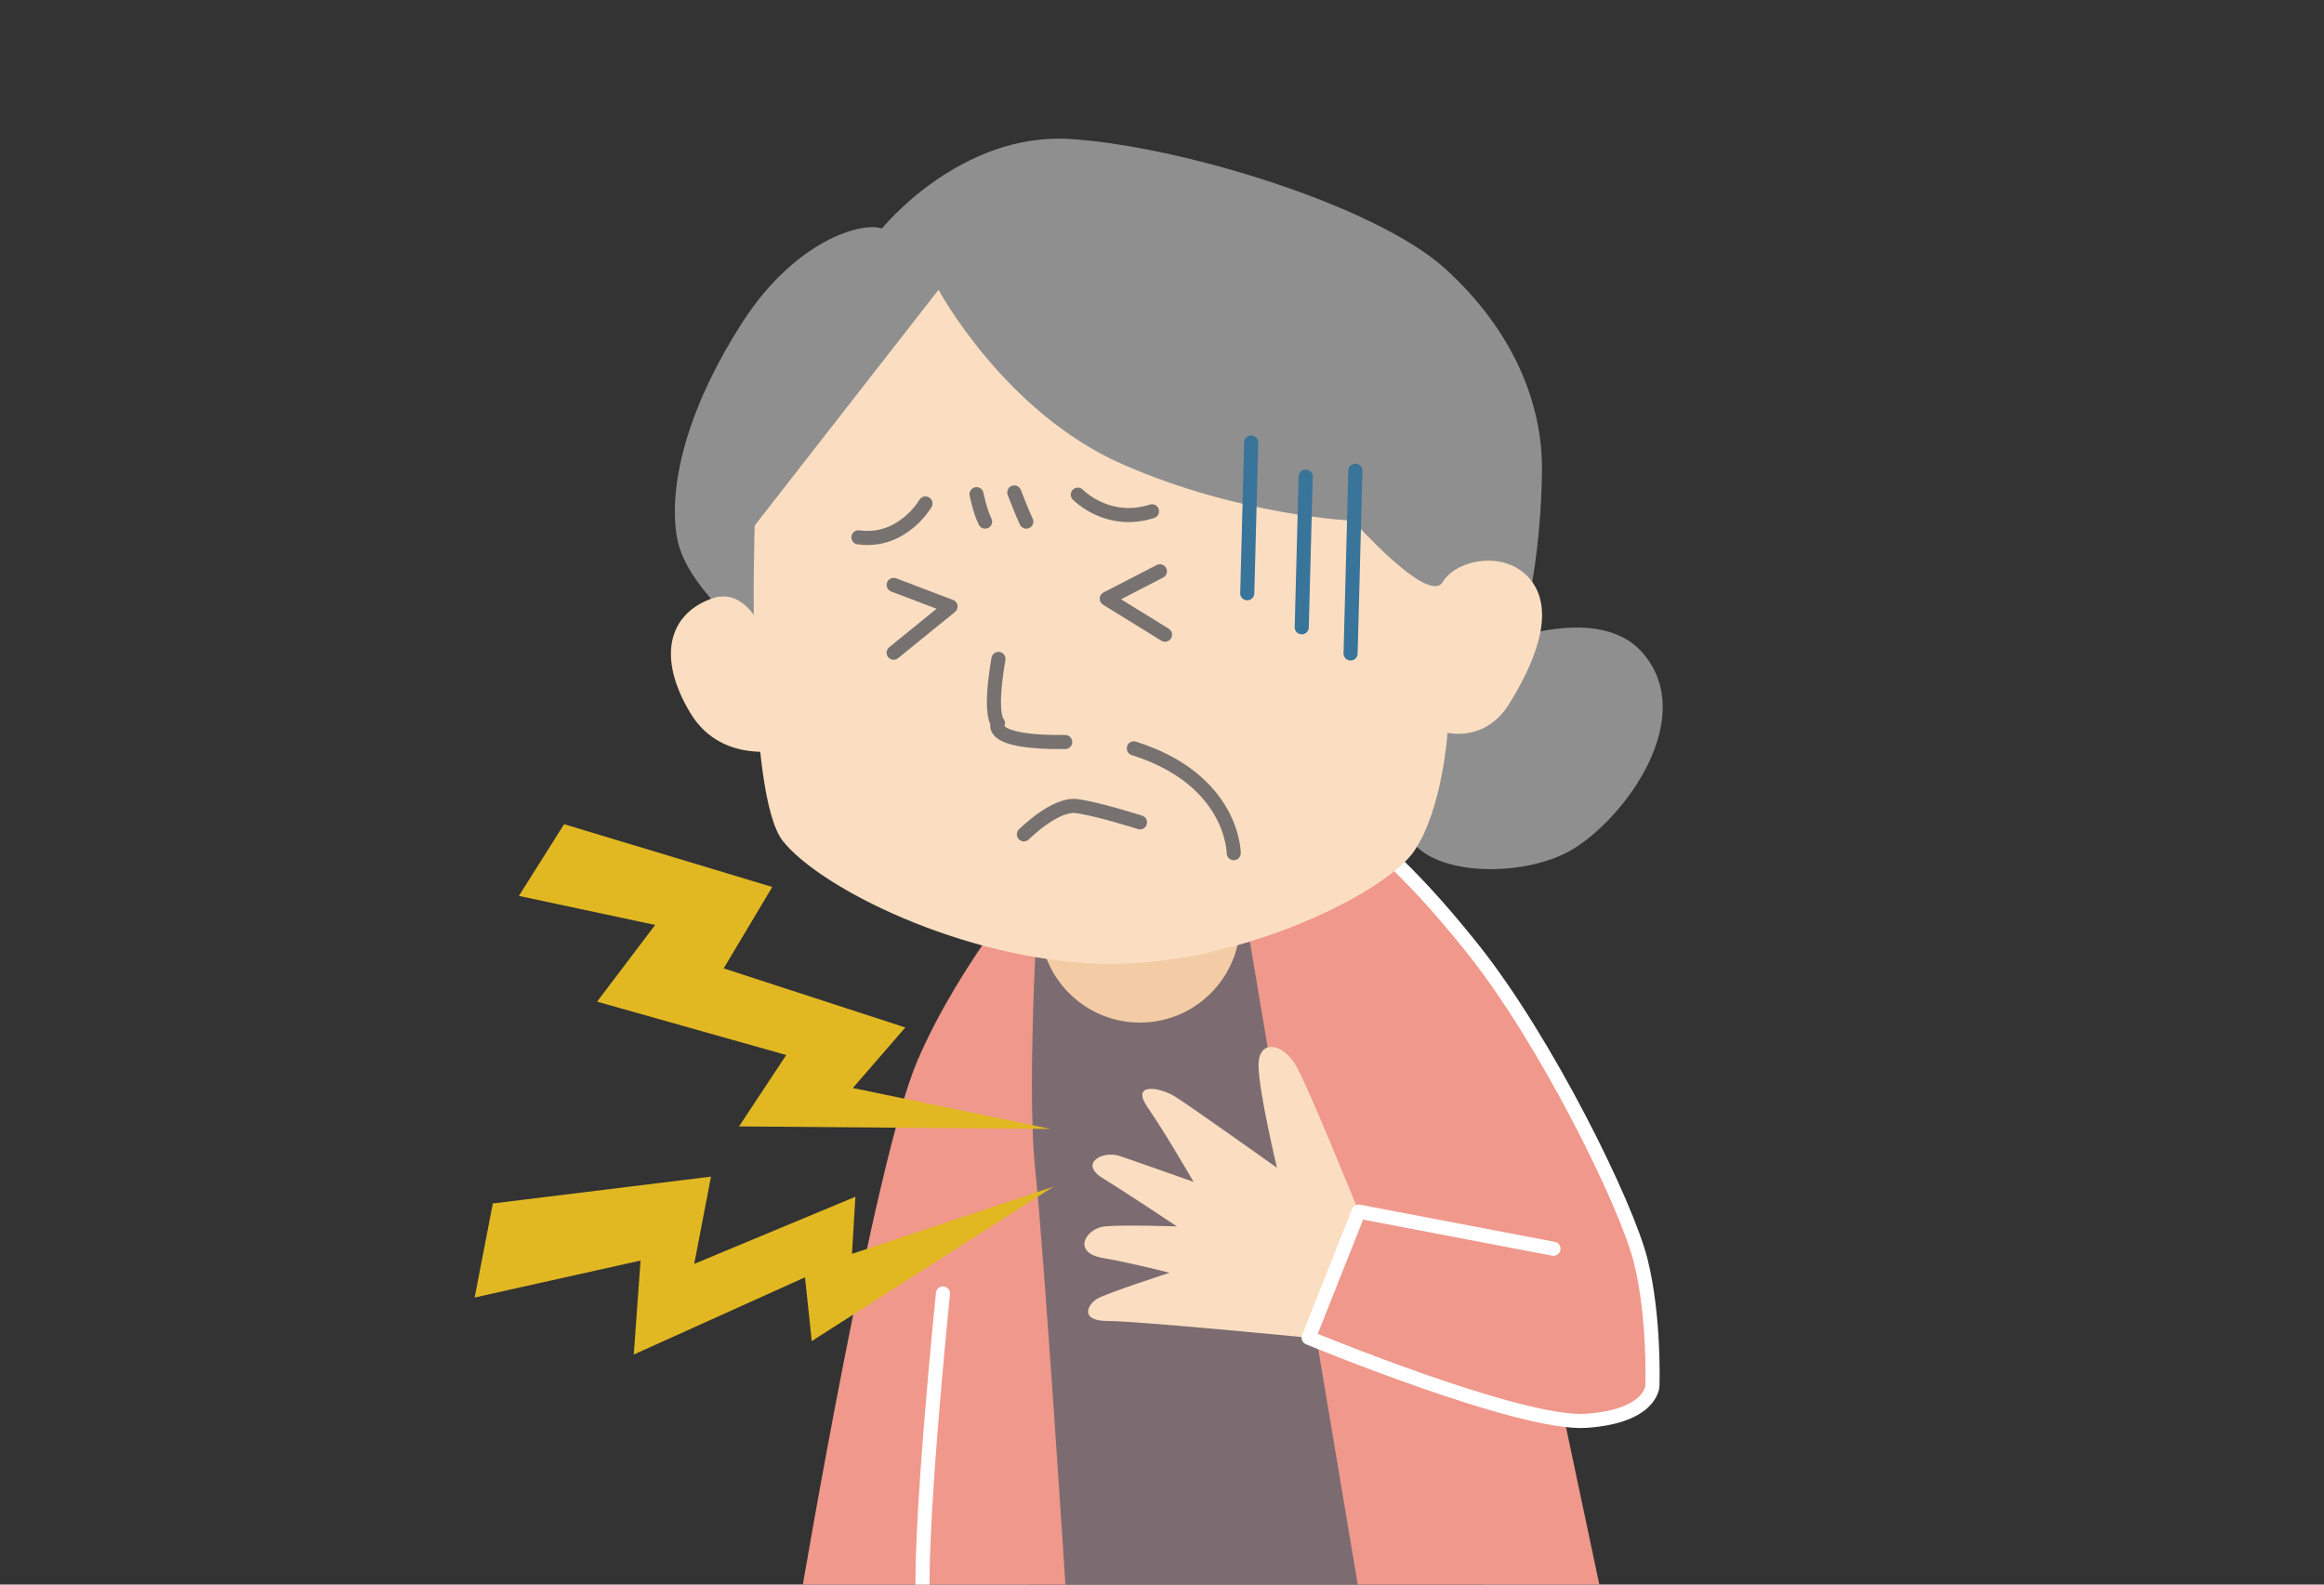
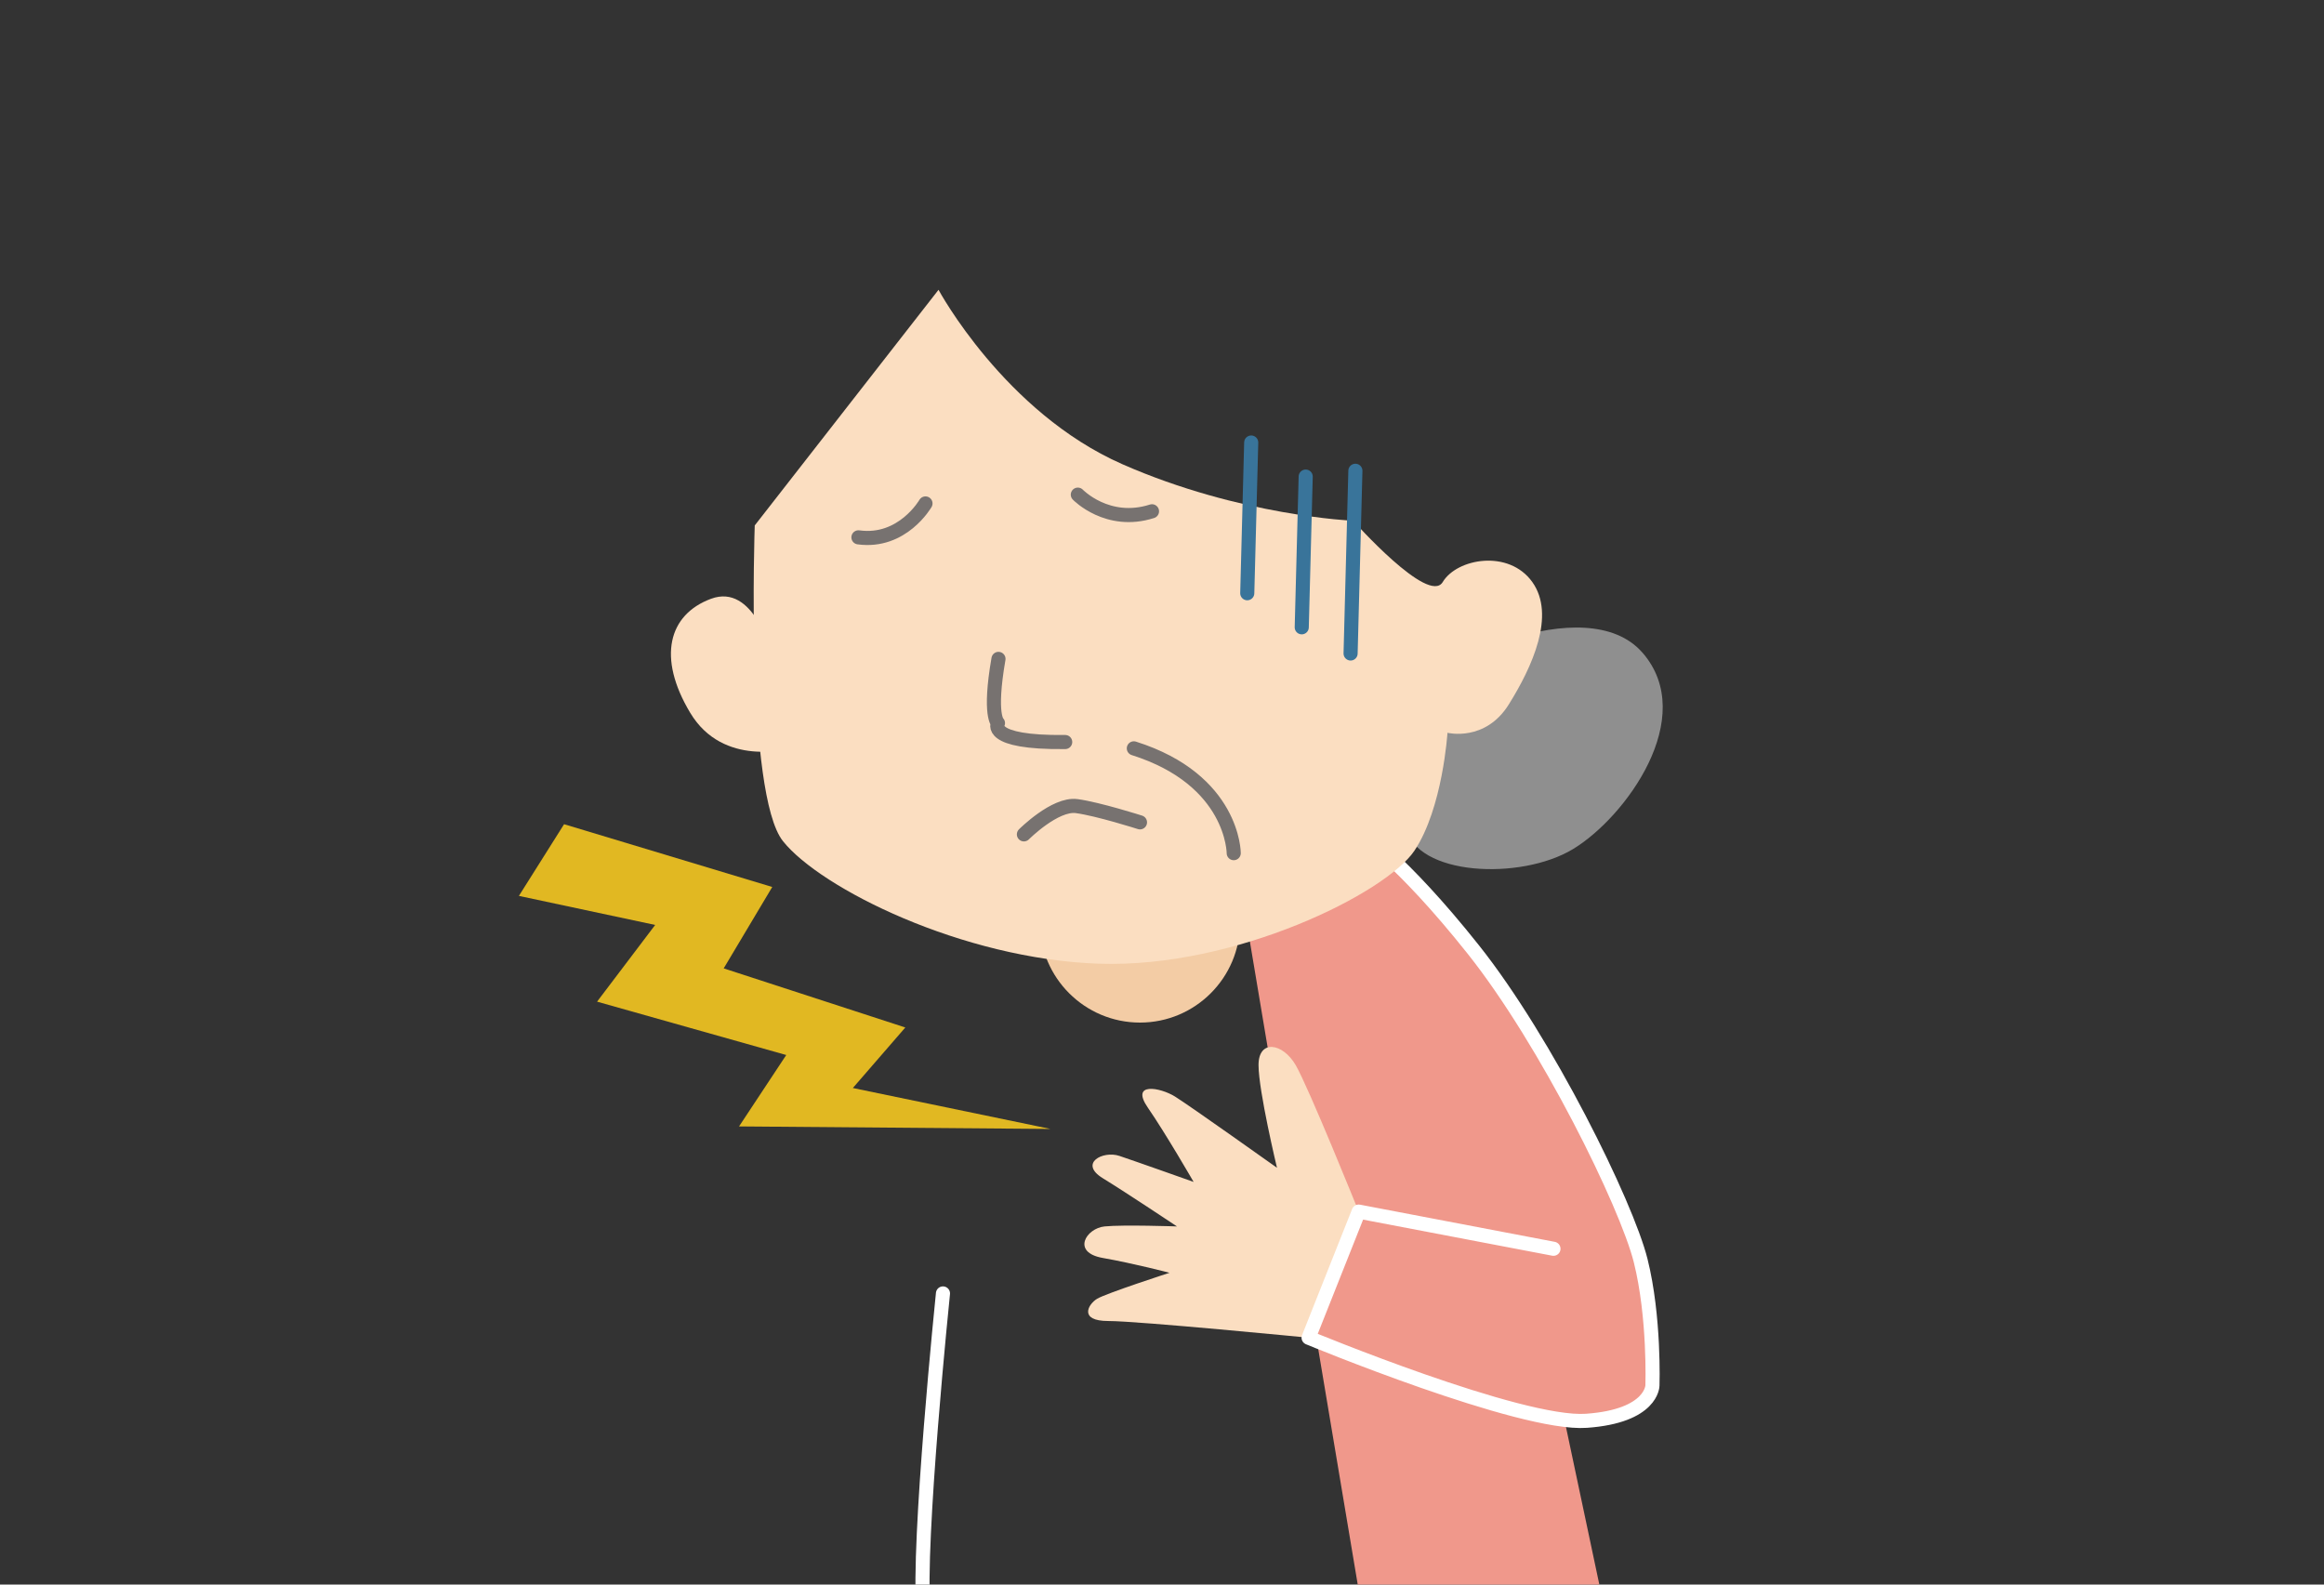
<svg xmlns="http://www.w3.org/2000/svg" width="352" height="240" viewBox="0 0 352 240" fill="none">
  <rect x="0" y="0" width="352" height="240" fill="#333333" stroke="none" />
  <g clip-path="url(#clip0_6488_24558)">
-     <path d="M155.792 240.889H225.117L192.193 134.18L157.492 139.715L151.512 162.286L155.792 240.889Z" fill="#7C6C71" />
    <path d="M205.797 240.889L187.473 131.643L205.797 120.264L226.018 158.57L243.856 198.423L236.005 210.554L242.429 240.889" fill="#F0988B" />
    <path d="M205.793 183.507C205.793 183.507 198.207 164.687 196.242 161.312C194.277 157.938 190.621 157.383 190.621 161.312C190.621 165.242 193.415 176.869 193.415 176.869C193.415 176.869 180.224 167.489 177.978 166.088C175.731 164.687 171.143 163.841 173.86 167.771C176.577 171.709 180.788 179.013 180.788 179.013C180.788 179.013 172.083 175.921 169.554 175.075C167.026 174.229 163.369 176.203 167.026 178.449C170.682 180.696 178.268 185.754 178.268 185.754C178.268 185.754 170.118 185.472 167.307 185.754C164.497 186.035 162.25 189.692 167.026 190.529C171.801 191.375 177.14 192.776 177.14 192.776C177.14 192.776 167.589 195.868 166.18 196.706C164.779 197.551 163.369 200.08 167.863 200.08C172.356 200.08 198.207 202.609 198.207 202.609L205.793 194.459V183.498V183.507Z" fill="#FBDEC1" />
-     <path d="M157.496 131.643C157.496 131.643 145.493 145.466 138.975 160.595C132.456 175.725 121.453 240.89 121.453 240.89H161.425C161.425 240.89 158.213 190.572 156.787 177.006C155.36 163.448 157.504 131.635 157.504 131.635" fill="#F0988B" />
    <path d="M205.793 125.98C205.793 125.98 212.098 129.91 223.161 143.827C234.224 157.743 246.355 182.372 248.499 190.932C250.643 199.492 250.284 209.846 250.284 209.846C250.284 209.846 250.284 214.485 240.289 215.194C230.303 215.912 198.207 202.61 198.207 202.61L205.793 183.508L235.292 189.138" fill="#F0988B" />
    <path d="M205.793 125.98C205.793 125.98 212.098 129.91 223.161 143.827C234.224 157.743 246.355 182.372 248.499 190.932C250.643 199.492 250.284 209.846 250.284 209.846C250.284 209.846 250.284 214.485 240.289 215.194C230.303 215.912 198.207 202.61 198.207 202.61L205.793 183.508L235.292 189.138" stroke="white" stroke-width="2.136" stroke-linecap="round" stroke-linejoin="round" />
    <path d="M187.828 139.716C187.828 148.088 181.036 154.88 172.664 154.88C164.292 154.88 157.492 148.088 157.492 139.716C157.492 131.344 164.284 124.553 172.664 124.553C181.045 124.553 187.828 131.344 187.828 139.716Z" fill="#F3CCA5" />
    <path d="M142.825 195.904C142.825 195.904 138.929 233.766 139.869 244.001" stroke="white" stroke-width="2.136" stroke-linecap="round" stroke-linejoin="round" />
    <path d="M248.783 98.857C257.283 108.655 246.195 123.802 238.25 128.603C230.305 133.404 214.423 132.669 212.937 125.28C211.459 117.89 209.981 113.089 212.937 106.81C215.893 100.531 240.274 89.058 248.774 98.857" fill="#8F8F8F" />
-     <path d="M133.58 34.613C133.58 34.613 145.352 19.988 162.131 21.056C178.9 22.124 208.322 31.119 218.872 40.679C229.423 50.238 233.6 61.378 233.549 71.015C233.498 80.651 232.071 88.143 232.071 88.143L216.728 94.935L163.557 78.148L142.14 54.236L118.587 83.145L116.802 98.847C116.802 98.847 103.953 89.929 102.527 81.36C101.1 72.791 104.662 60.84 112.522 48.701C120.373 36.57 130.368 33.537 133.58 34.605" fill="#8F8F8F" />
    <path d="M142.147 43.9L114.315 79.584C114.315 79.584 112.888 120.265 118.595 127.407C124.301 134.549 145.718 145.253 166.418 145.962C187.117 146.671 209.952 135.258 214.241 128.834C218.521 122.41 219.239 110.988 219.239 110.988C219.239 110.988 224.945 112.414 228.516 106.708C232.087 101.001 235.658 93.15 232.087 88.153C228.516 83.155 220.665 84.582 218.521 88.153C216.385 91.724 204.963 78.875 204.963 78.875C204.963 78.875 187.835 78.157 169.989 70.306C152.143 62.456 142.156 43.9 142.156 43.9" fill="#FBDEC1" />
    <path d="M119.611 113.343C119.611 113.343 109.565 116.333 104.541 107.961C99.518 99.589 101.235 93.08 107.702 90.688C114.161 88.296 116.809 98.855 116.809 98.855L119.611 113.343Z" fill="#FBDEC1" />
    <path d="M171.734 113.345C186.864 118.129 186.864 129.218 186.864 129.218M155.084 126.373C155.084 126.373 159.8 121.649 163.08 122.093C166.361 122.537 172.666 124.553 172.666 124.553M163.251 74.919C163.251 74.919 167.753 79.6 174.485 77.439M140.177 76.252C140.177 76.252 136.709 82.308 130.02 81.386M161.338 112.388C149.284 112.525 151.155 109.518 151.155 109.518C151.155 109.518 149.728 108.467 151.232 99.796" stroke="#777270" stroke-width="2.136" stroke-linecap="round" stroke-linejoin="round" />
    <path d="M205.291 71.304L204.565 98.975M197.764 72.184L197.166 95.011M189.512 67.024L188.914 89.851" stroke="#39749A" stroke-width="2.136" stroke-linecap="round" stroke-linejoin="round" />
-     <path d="M153.624 74.586C153.624 74.586 154.923 77.96 155.444 79.003M147.909 74.851C147.909 74.851 148.43 77.448 149.207 79.003M175.682 86.529L167.634 90.681L176.459 96.131M135.359 88.588L143.971 91.86L135.359 98.856" stroke="#777270" stroke-width="2.136" stroke-linecap="round" stroke-linejoin="round" />
    <path d="M85.437 124.834L116.968 134.342L109.613 146.67L137.121 155.623L129.176 164.789L159.119 170.991L111.937 170.607L119.087 159.792L90.434 151.71L99.233 140.092L78.594 135.692L85.437 124.834Z" fill="#E1B822" />
-     <path d="M74.645 182.277L107.689 178.211L105.152 191.427L129.559 181.261L129.046 189.906L159.562 179.732L122.947 203.122L121.93 193.46L95.994 205.155L97.019 190.923L71.894 196.518L74.645 182.277Z" fill="#E1B822" />
  </g>
  <defs>
    <clipPath id="clip0_6488_24558">
      <rect width="352" height="240" fill="white" />
    </clipPath>
  </defs>
</svg>